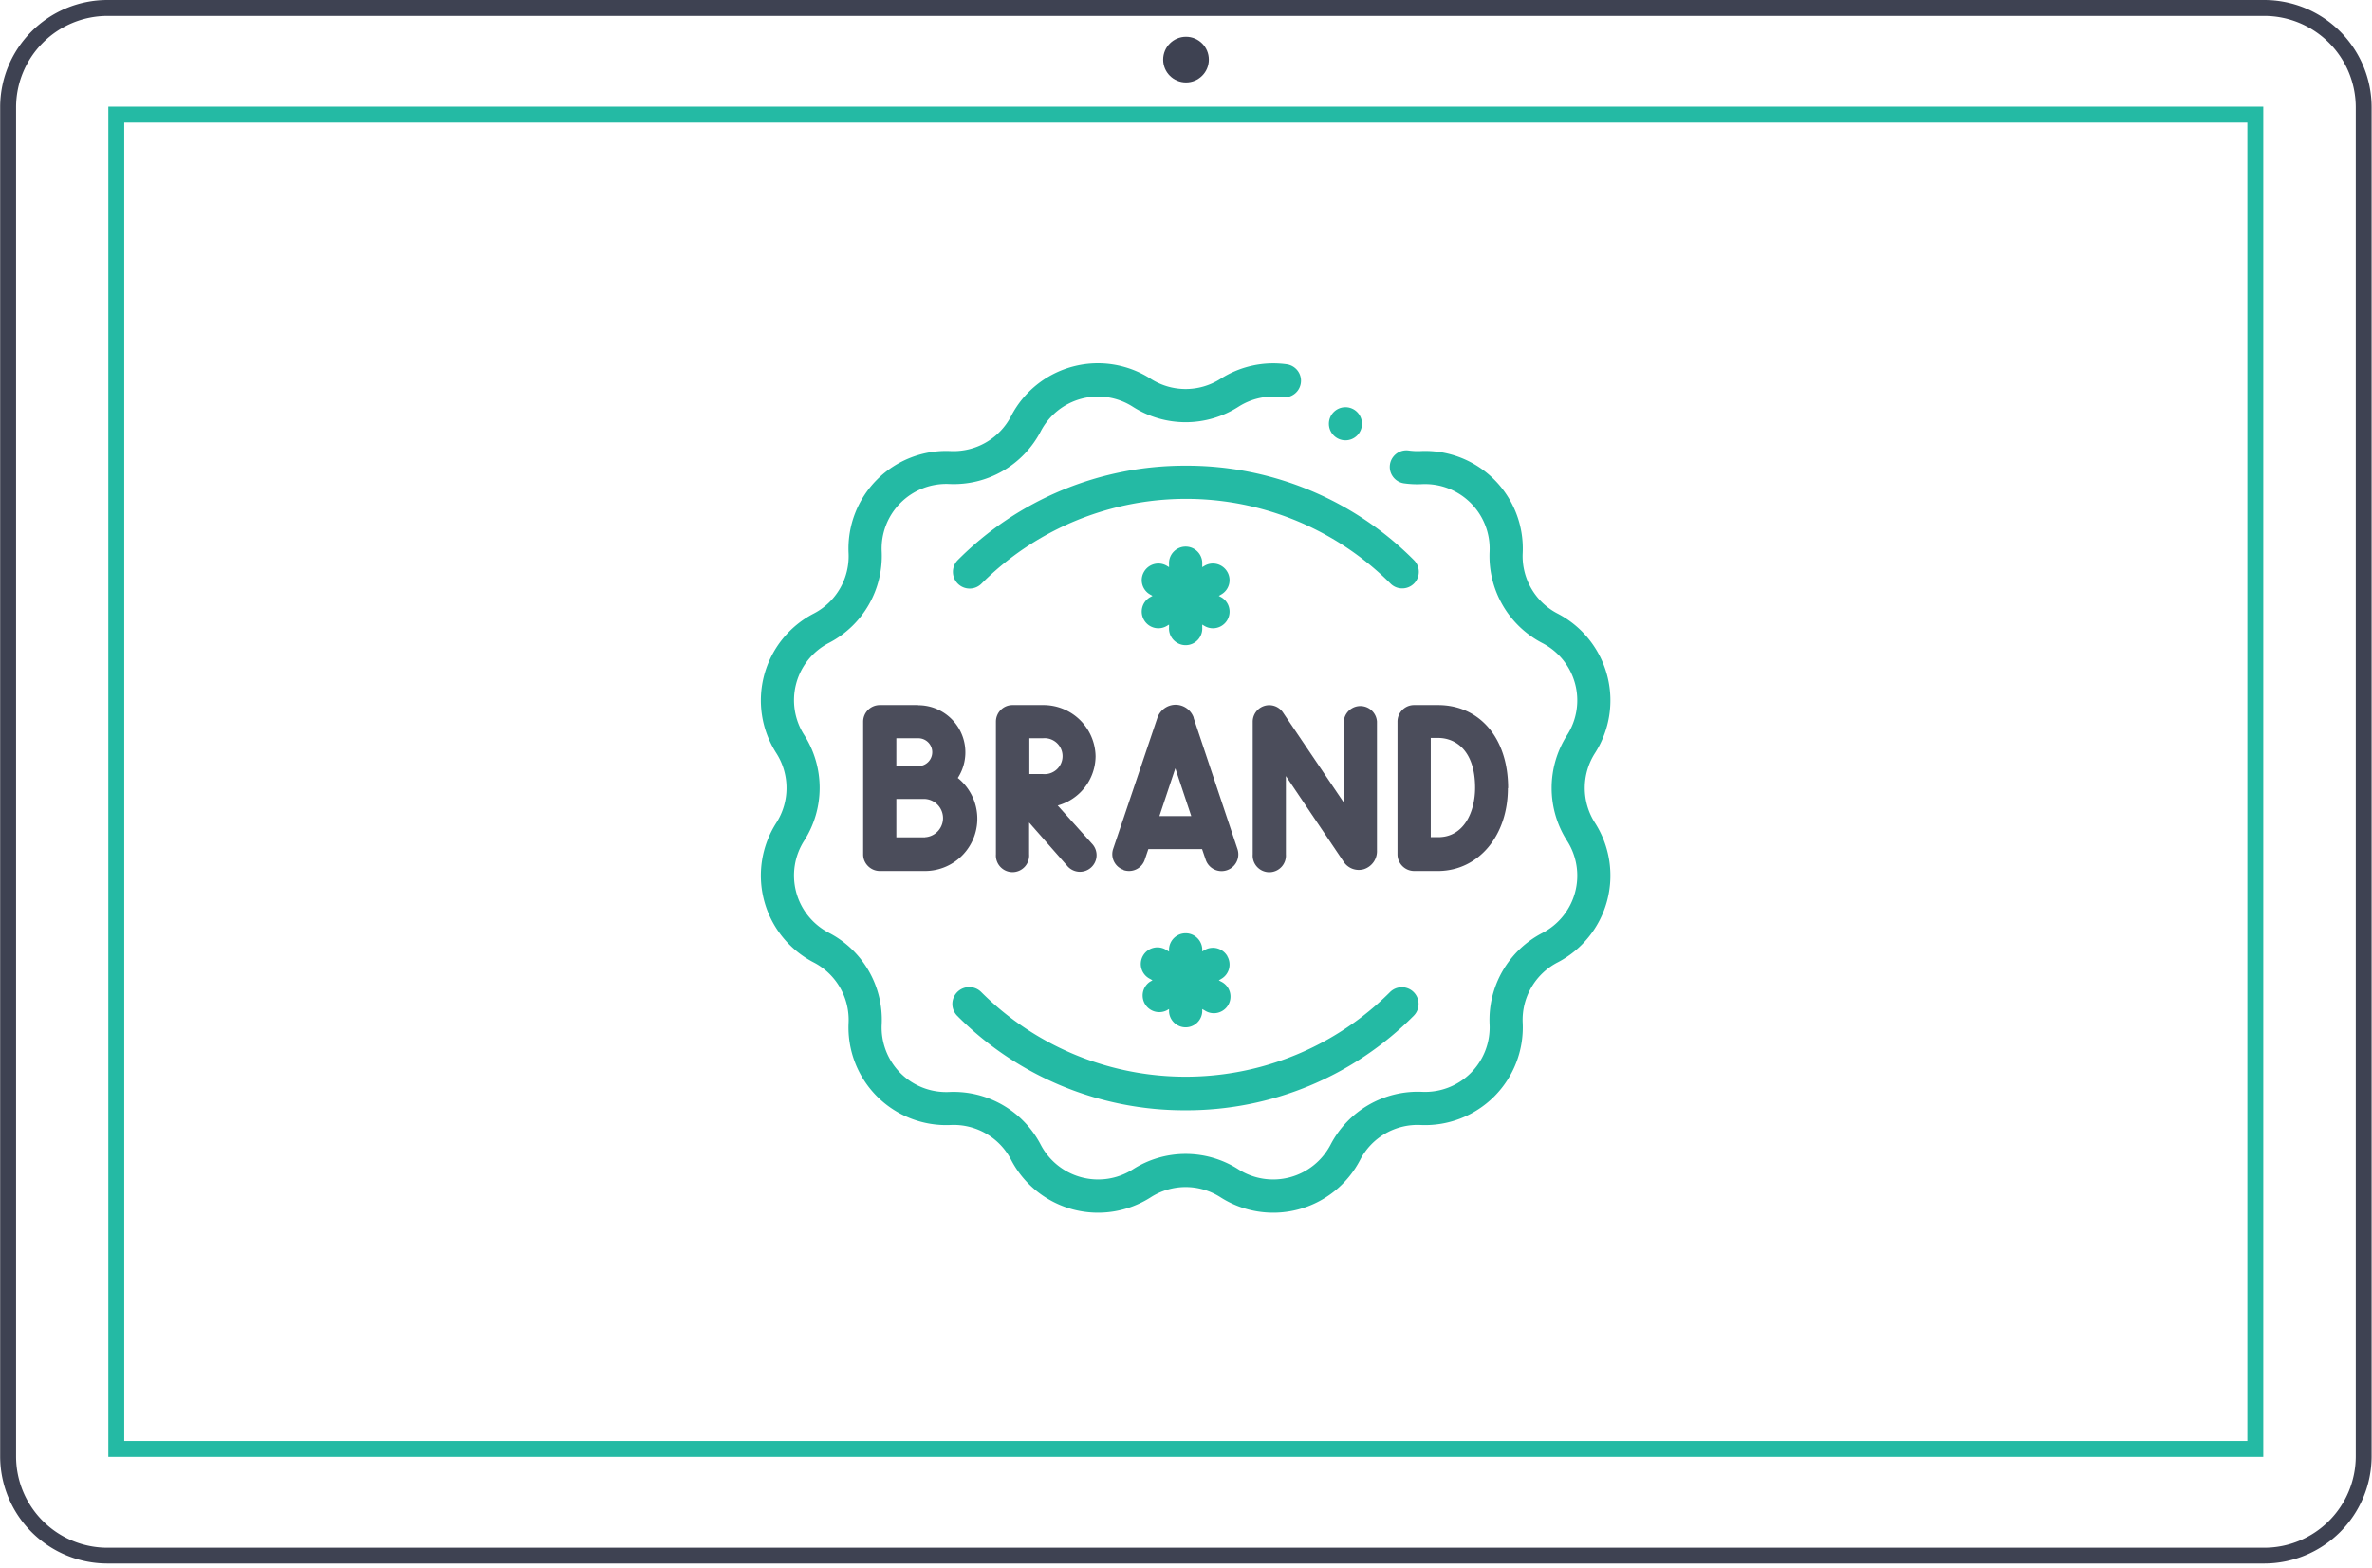
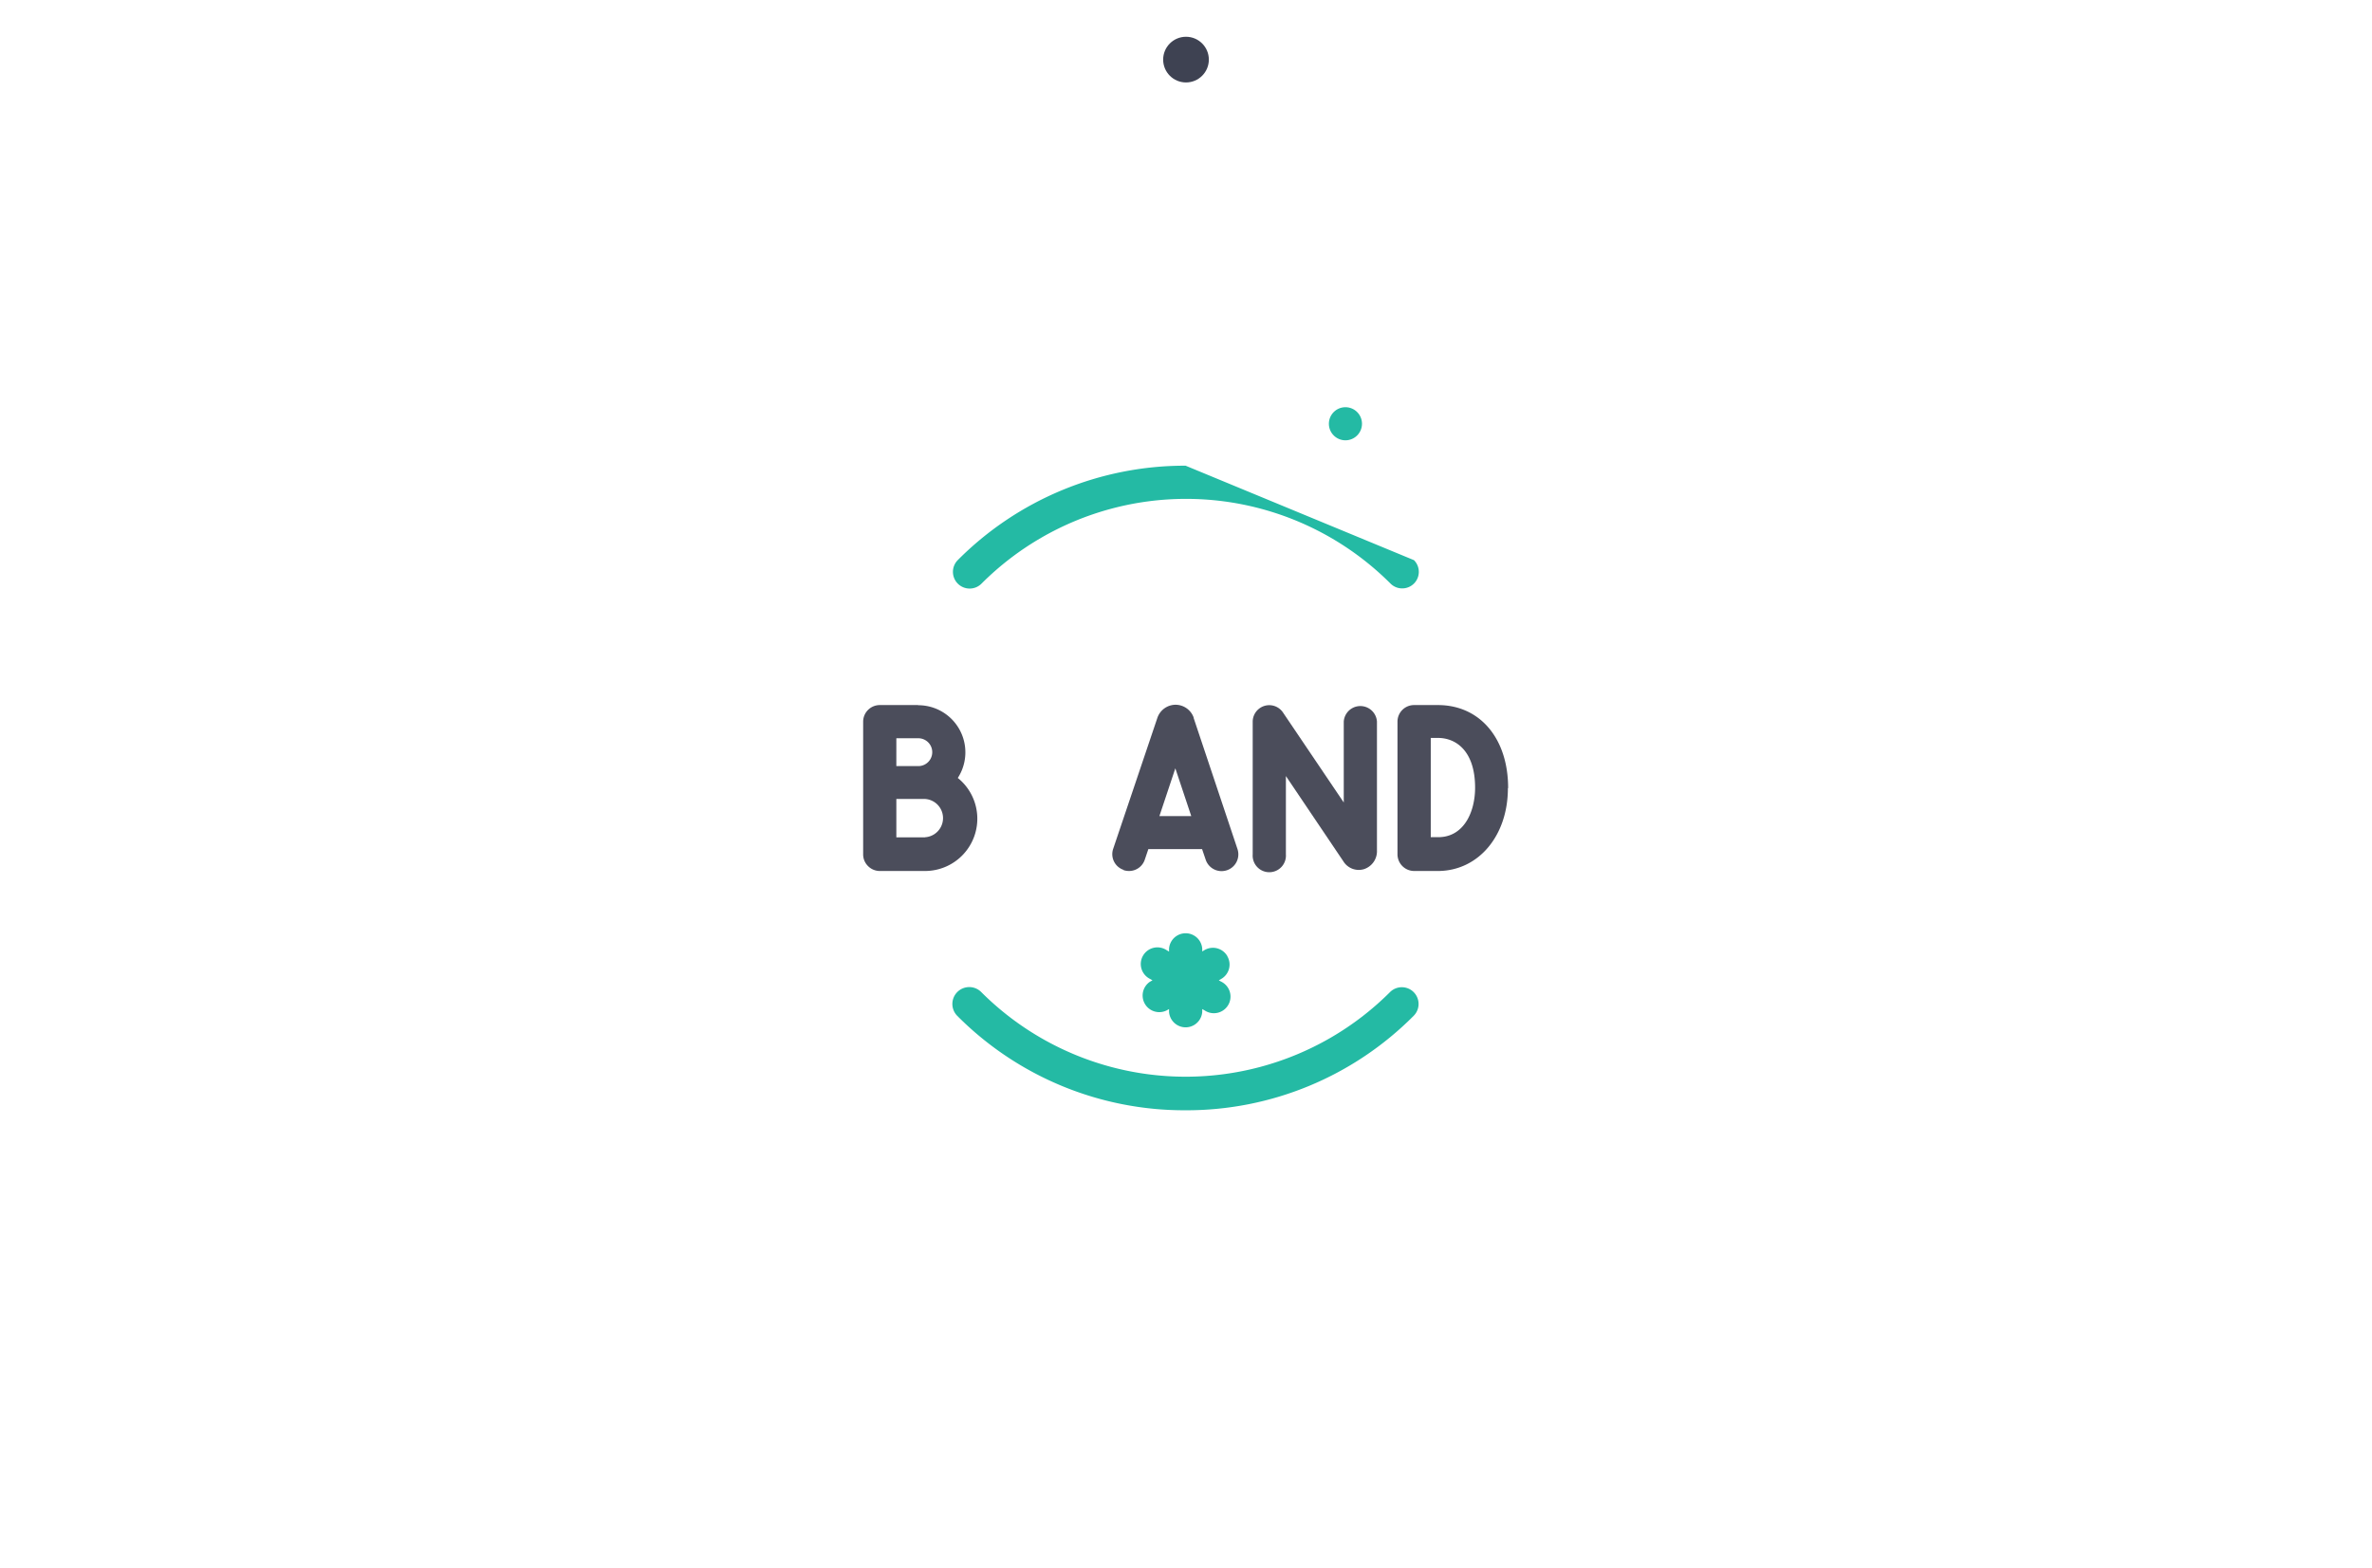
<svg xmlns="http://www.w3.org/2000/svg" width="298px" height="197px" viewBox="0 0 298 197">
  <defs>
    <style>.cls-1{fill:#3e4252;}.cls-2{fill:#24baa4;}.cls-3{fill:#4b4d5b;}</style>
  </defs>
-   <path class="cls-1" d="M284.45,196.25h-271A13.48,13.48,0,0,1,0,182.79V13.26A13.48,13.48,0,0,1,13.45-.22h271a13.5,13.5,0,0,1,13.48,13.48V182.79A13.5,13.5,0,0,1,284.45,196.25ZM13.45,1.78A11.5,11.5,0,0,0,2,13.26V182.79a11.48,11.48,0,0,0,11.47,11.48h271a11.5,11.5,0,0,0,11.47-11.48V13.26A11.5,11.5,0,0,0,284.45,1.78Z" transform="translate(0.02 0.22)" />
-   <path class="cls-2" d="M284.32,182.85H13.59V13.19H284.32Zm-268.73-2H282.32V15.19H15.59Z" transform="translate(0.02 0.22)" />
  <circle class="cls-1" cx="149" cy="7.49" r="2.87" />
-   <path class="cls-2" d="M200.36,94.42a12.29,12.29,0,0,0-4.7-17.54,8.12,8.12,0,0,1-4.38-7.58,12.27,12.27,0,0,0-12.84-12.84,8.22,8.22,0,0,1-1.49-.07,2.08,2.08,0,1,0-.57,4.13,12.08,12.08,0,0,0,2.25.1,8.12,8.12,0,0,1,8.49,8.48,12.32,12.32,0,0,0,6.63,11.49,8.1,8.1,0,0,1,3.1,11.58,12.33,12.33,0,0,0,0,13.26,8.11,8.11,0,0,1-3.1,11.59,12.3,12.3,0,0,0-6.63,11.48,8.11,8.11,0,0,1-8.49,8.48,12.34,12.34,0,0,0-11.48,6.63,8.13,8.13,0,0,1-11.59,3.11,12.31,12.31,0,0,0-13.25,0,8.13,8.13,0,0,1-11.59-3.11A12.34,12.34,0,0,0,119.24,137a8.11,8.11,0,0,1-8.49-8.48A12.3,12.3,0,0,0,104.12,117a8.11,8.11,0,0,1-3.1-11.59,12.33,12.33,0,0,0,0-13.26,8.1,8.1,0,0,1,3.1-11.58,12.32,12.32,0,0,0,6.63-11.49,8.12,8.12,0,0,1,8.49-8.48A12.32,12.32,0,0,0,130.72,54a8.11,8.11,0,0,1,11.59-3.1,12.31,12.31,0,0,0,13.25,0,8.1,8.1,0,0,1,5.5-1.21,2.08,2.08,0,0,0,.57-4.13,12.28,12.28,0,0,0-8.32,1.83,8.14,8.14,0,0,1-8.75,0A12.28,12.28,0,0,0,127,52.08a8.14,8.14,0,0,1-7.58,4.38A12.27,12.27,0,0,0,106.59,69.3a8.12,8.12,0,0,1-4.38,7.58,12.29,12.29,0,0,0-4.7,17.54,8.12,8.12,0,0,1,0,8.76,12.29,12.29,0,0,0,4.7,17.54,8.13,8.13,0,0,1,4.38,7.59,12.28,12.28,0,0,0,12.84,12.84,8.12,8.12,0,0,1,7.58,4.38,12.3,12.3,0,0,0,17.55,4.7,8.1,8.1,0,0,1,8.75,0,12.3,12.3,0,0,0,17.55-4.7,8.11,8.11,0,0,1,7.58-4.38,12.28,12.28,0,0,0,12.84-12.84,8.13,8.13,0,0,1,4.38-7.59,12.29,12.29,0,0,0,4.7-17.54,8.12,8.12,0,0,1,0-8.76Z" transform="translate(0.02 0.22)" />
  <path class="cls-2" d="M148.93,139.3a40.23,40.23,0,0,0,28.64-11.86,2.09,2.09,0,0,0-2.95-3,36.32,36.32,0,0,1-51.37,0,2.09,2.09,0,0,0-3,3,40.23,40.23,0,0,0,28.63,11.86Z" transform="translate(0.02 0.22)" />
-   <path class="cls-2" d="M148.93,58.3A40.24,40.24,0,0,0,120.3,70.17a2.08,2.08,0,0,0,3,2.94,36.32,36.32,0,0,1,51.37,0,2.07,2.07,0,0,0,1.48.61,2.08,2.08,0,0,0,1.47-3.55A40.24,40.24,0,0,0,148.93,58.3Z" transform="translate(0.02 0.22)" />
-   <path class="cls-3" d="M137.62,94.8A6.55,6.55,0,0,0,131,88.38h-3.81a2.08,2.08,0,0,0-2.09,2.08v16.68a2.09,2.09,0,1,0,4.17,0v-4l4.74,5.39a2.09,2.09,0,1,0,3.13-2.76L132.86,101a6.47,6.47,0,0,0,4.76-6.15ZM131,97.05h-1.7c0-.84,0-3.62,0-4.5H131a2.26,2.26,0,1,1,0,4.5Z" transform="translate(0.02 0.22)" />
+   <path class="cls-2" d="M148.93,58.3A40.24,40.24,0,0,0,120.3,70.17a2.08,2.08,0,0,0,3,2.94,36.32,36.32,0,0,1,51.37,0,2.07,2.07,0,0,0,1.48.61,2.08,2.08,0,0,0,1.47-3.55Z" transform="translate(0.02 0.22)" />
  <path class="cls-3" d="M115.35,88.38h-4.84a2.09,2.09,0,0,0-2.09,2.08v16.68a2.06,2.06,0,0,0,.62,1.48,2.08,2.08,0,0,0,1.47.61h0l5.68,0a6.57,6.57,0,0,0,4.12-11.69,5.92,5.92,0,0,0-5-9.14Zm0,4.17a1.75,1.75,0,0,1,0,3.5h-2.76V92.55ZM116.2,105h-3.61v-4.82h3.61a2.41,2.41,0,0,1,0,4.81Z" transform="translate(0.02 0.22)" />
  <path class="cls-3" d="M189.45,98.8c0-6.23-3.55-10.42-8.82-10.42h-3a2.08,2.08,0,0,0-2.08,2.09s0,16.62,0,16.68a2.1,2.1,0,0,0,2.09,2.08h0l3.13,0c5-.09,8.65-4.46,8.65-10.39ZM179.73,105c0-2,0-10.44,0-12.49h.92c2.25,0,4.65,1.64,4.65,6.25,0,3.06-1.41,6.17-4.55,6.22l-1,0Z" transform="translate(0.02 0.22)" />
  <path class="cls-3" d="M141.13,109.12a2.24,2.24,0,0,0,.67.11,2.08,2.08,0,0,0,2-1.42l.45-1.33H151l.45,1.32a2.08,2.08,0,1,0,4-1.32L149.94,90l0-.06a2.43,2.43,0,0,0-2.27-1.6h0A2.43,2.43,0,0,0,145.38,90v0l-5.55,16.45a2.08,2.08,0,0,0,1.31,2.64Zm6.51-12.79,2,6h-4Z" transform="translate(0.02 0.22)" />
  <path class="cls-3" d="M161.53,107.15V97.3L168.74,108a2.28,2.28,0,0,0,2.6,1,2.37,2.37,0,0,0,1.63-2.36V90.45a2.09,2.09,0,0,0-4.17,0v10.17l-7.63-11.3a2.08,2.08,0,0,0-3.81,1.17v16.66a2.09,2.09,0,1,0,4.17,0Z" transform="translate(0.02 0.22)" />
-   <path class="cls-2" d="M143.7,77.68a2.08,2.08,0,0,0,2.85.77l.3-.18v.35a2.09,2.09,0,1,0,4.17,0v-.35l.3.18a2.09,2.09,0,0,0,2.09-3.62l-.31-.17.31-.18a2.07,2.07,0,0,0,.76-2.84,2.09,2.09,0,0,0-2.85-.77l-.3.18V70.7a2.09,2.09,0,1,0-4.17,0v.35l-.3-.18a2.09,2.09,0,0,0-2.85.77,2.07,2.07,0,0,0,.76,2.84l.31.18-.31.17a2.08,2.08,0,0,0-.76,2.85Z" transform="translate(0.02 0.22)" />
  <path class="cls-2" d="M154.17,119.92a2.09,2.09,0,0,0-2.85-.76l-.3.18V119a2.09,2.09,0,0,0-4.17,0v.36l-.3-.18a2.09,2.09,0,1,0-2.09,3.61l.31.18-.31.17a2.09,2.09,0,0,0,2.09,3.61l.3-.17v.35a2.09,2.09,0,0,0,4.17,0v-.35l.3.17a2.09,2.09,0,1,0,2.09-3.61l-.31-.17.31-.18a2.08,2.08,0,0,0,.76-2.85Z" transform="translate(0.02 0.22)" />
  <circle class="cls-2" cx="169.03" cy="53.25" r="2.08" />
</svg>